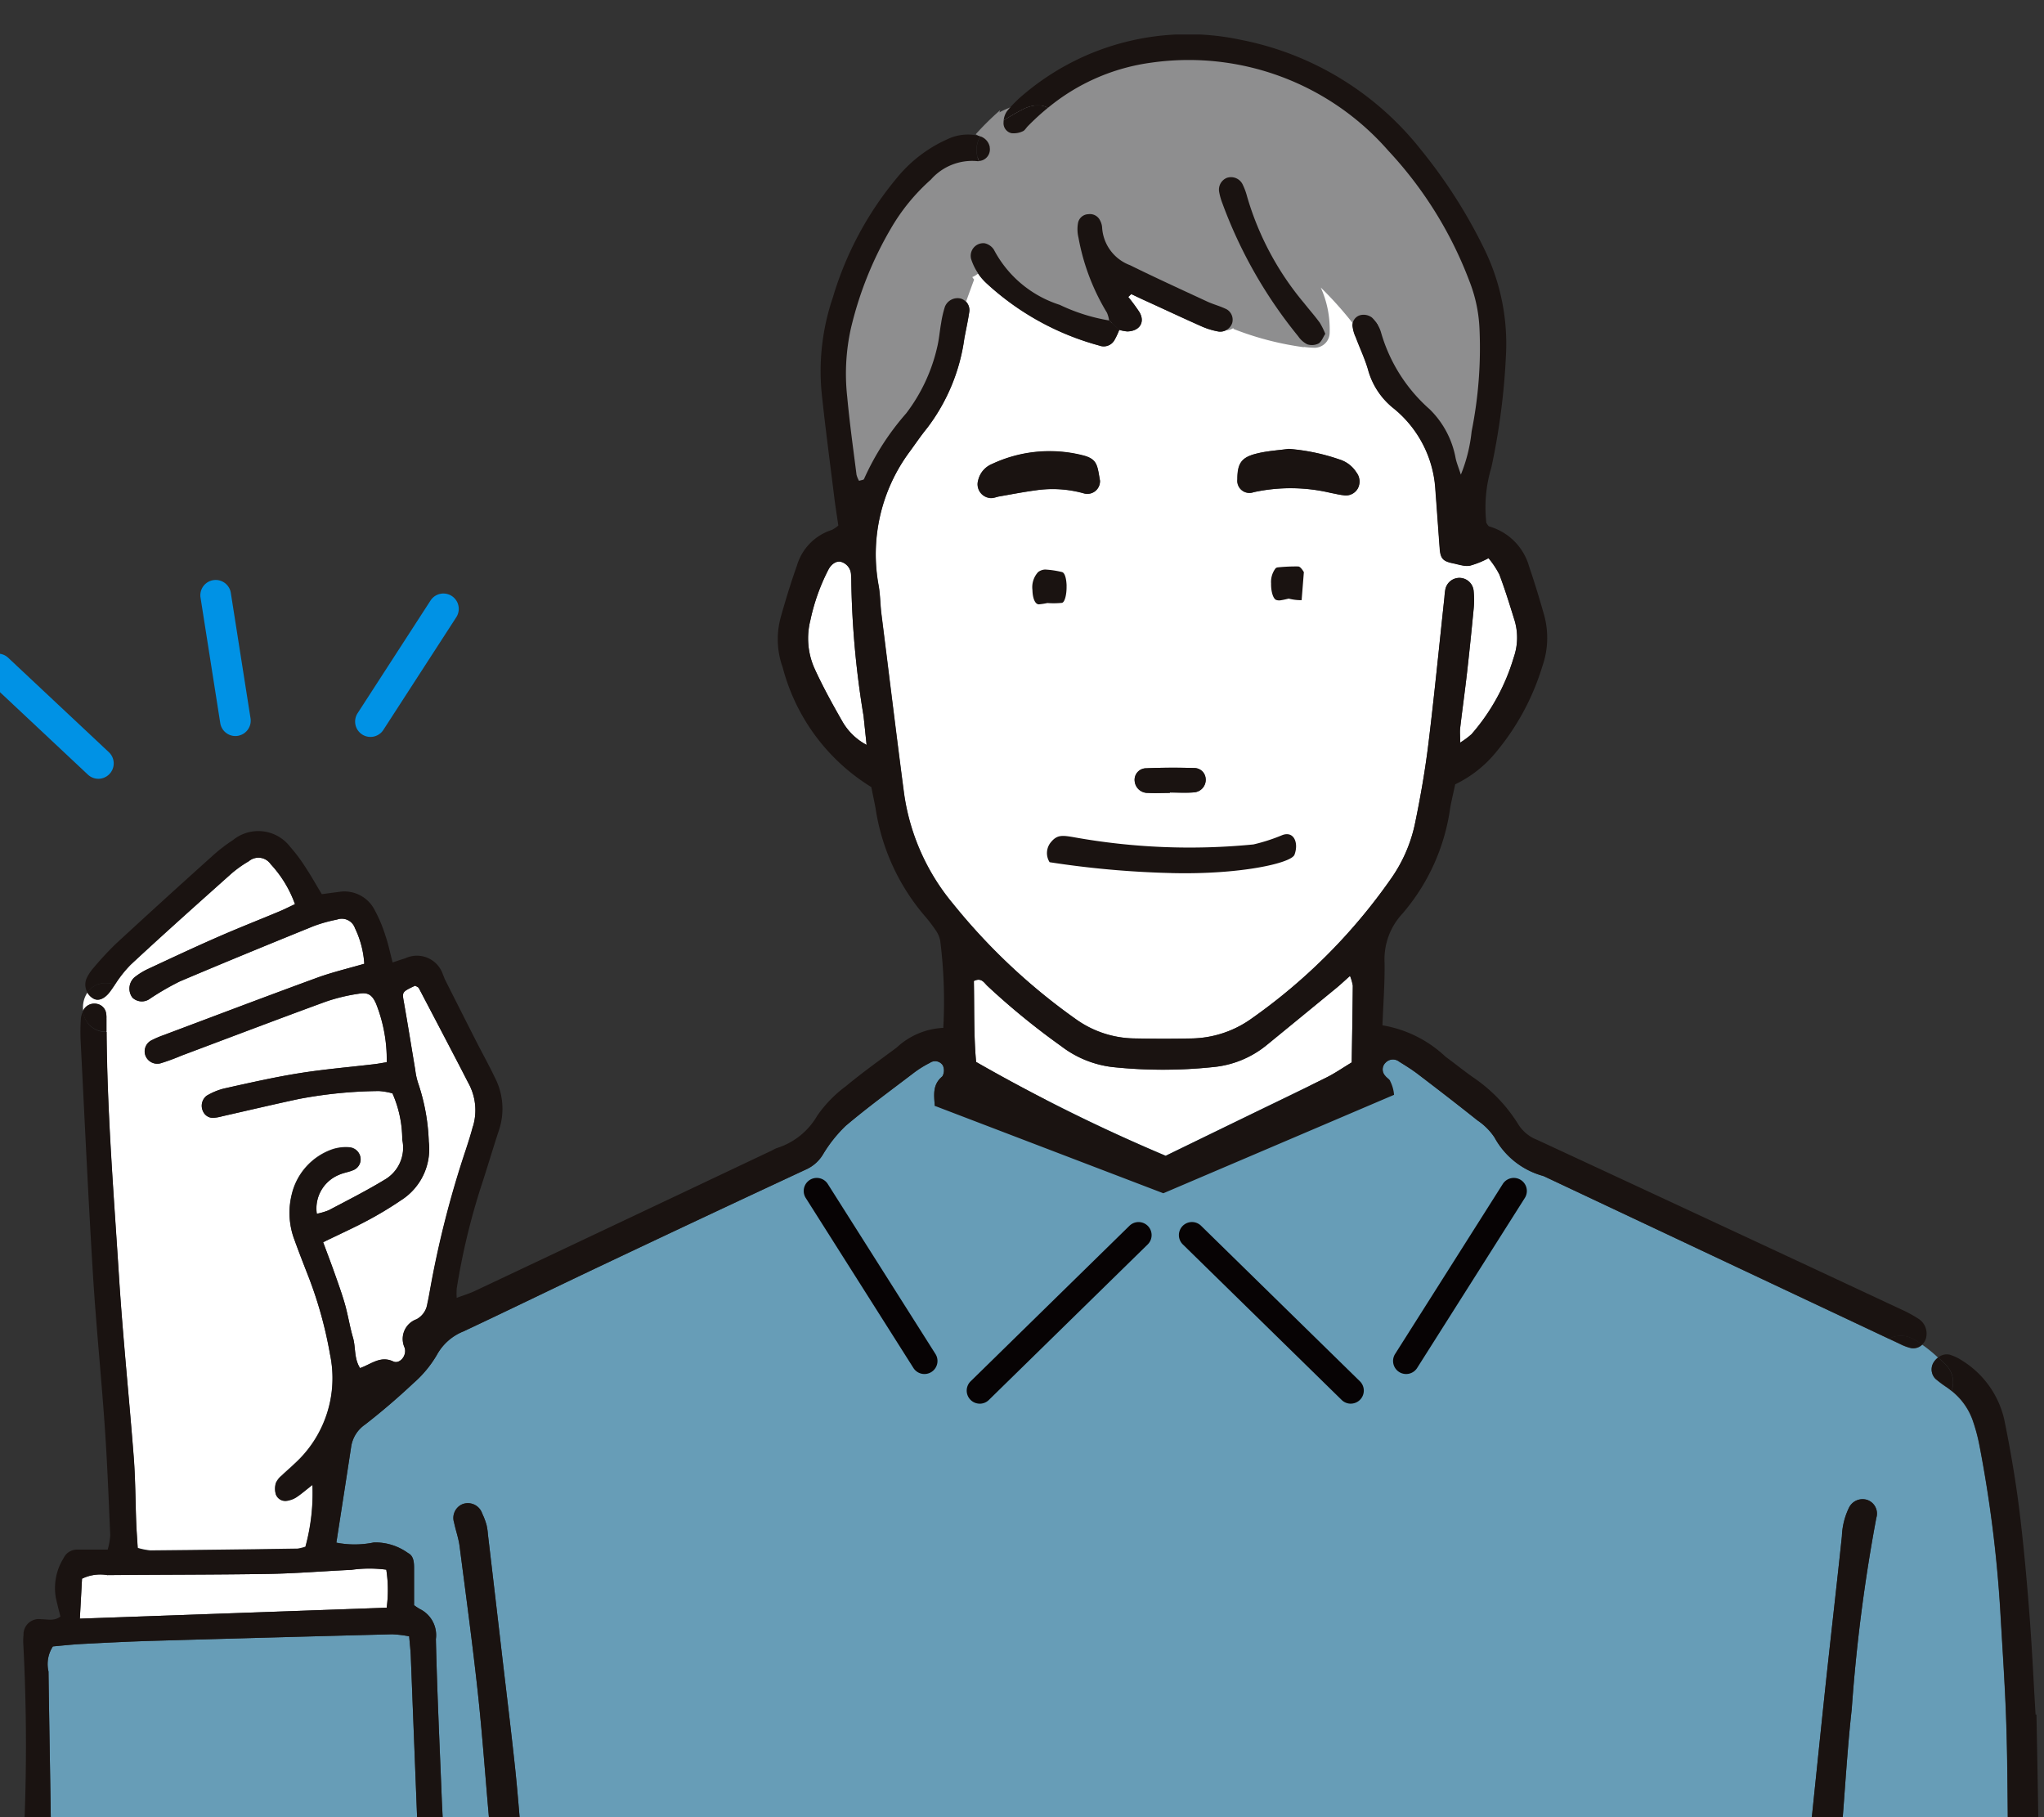
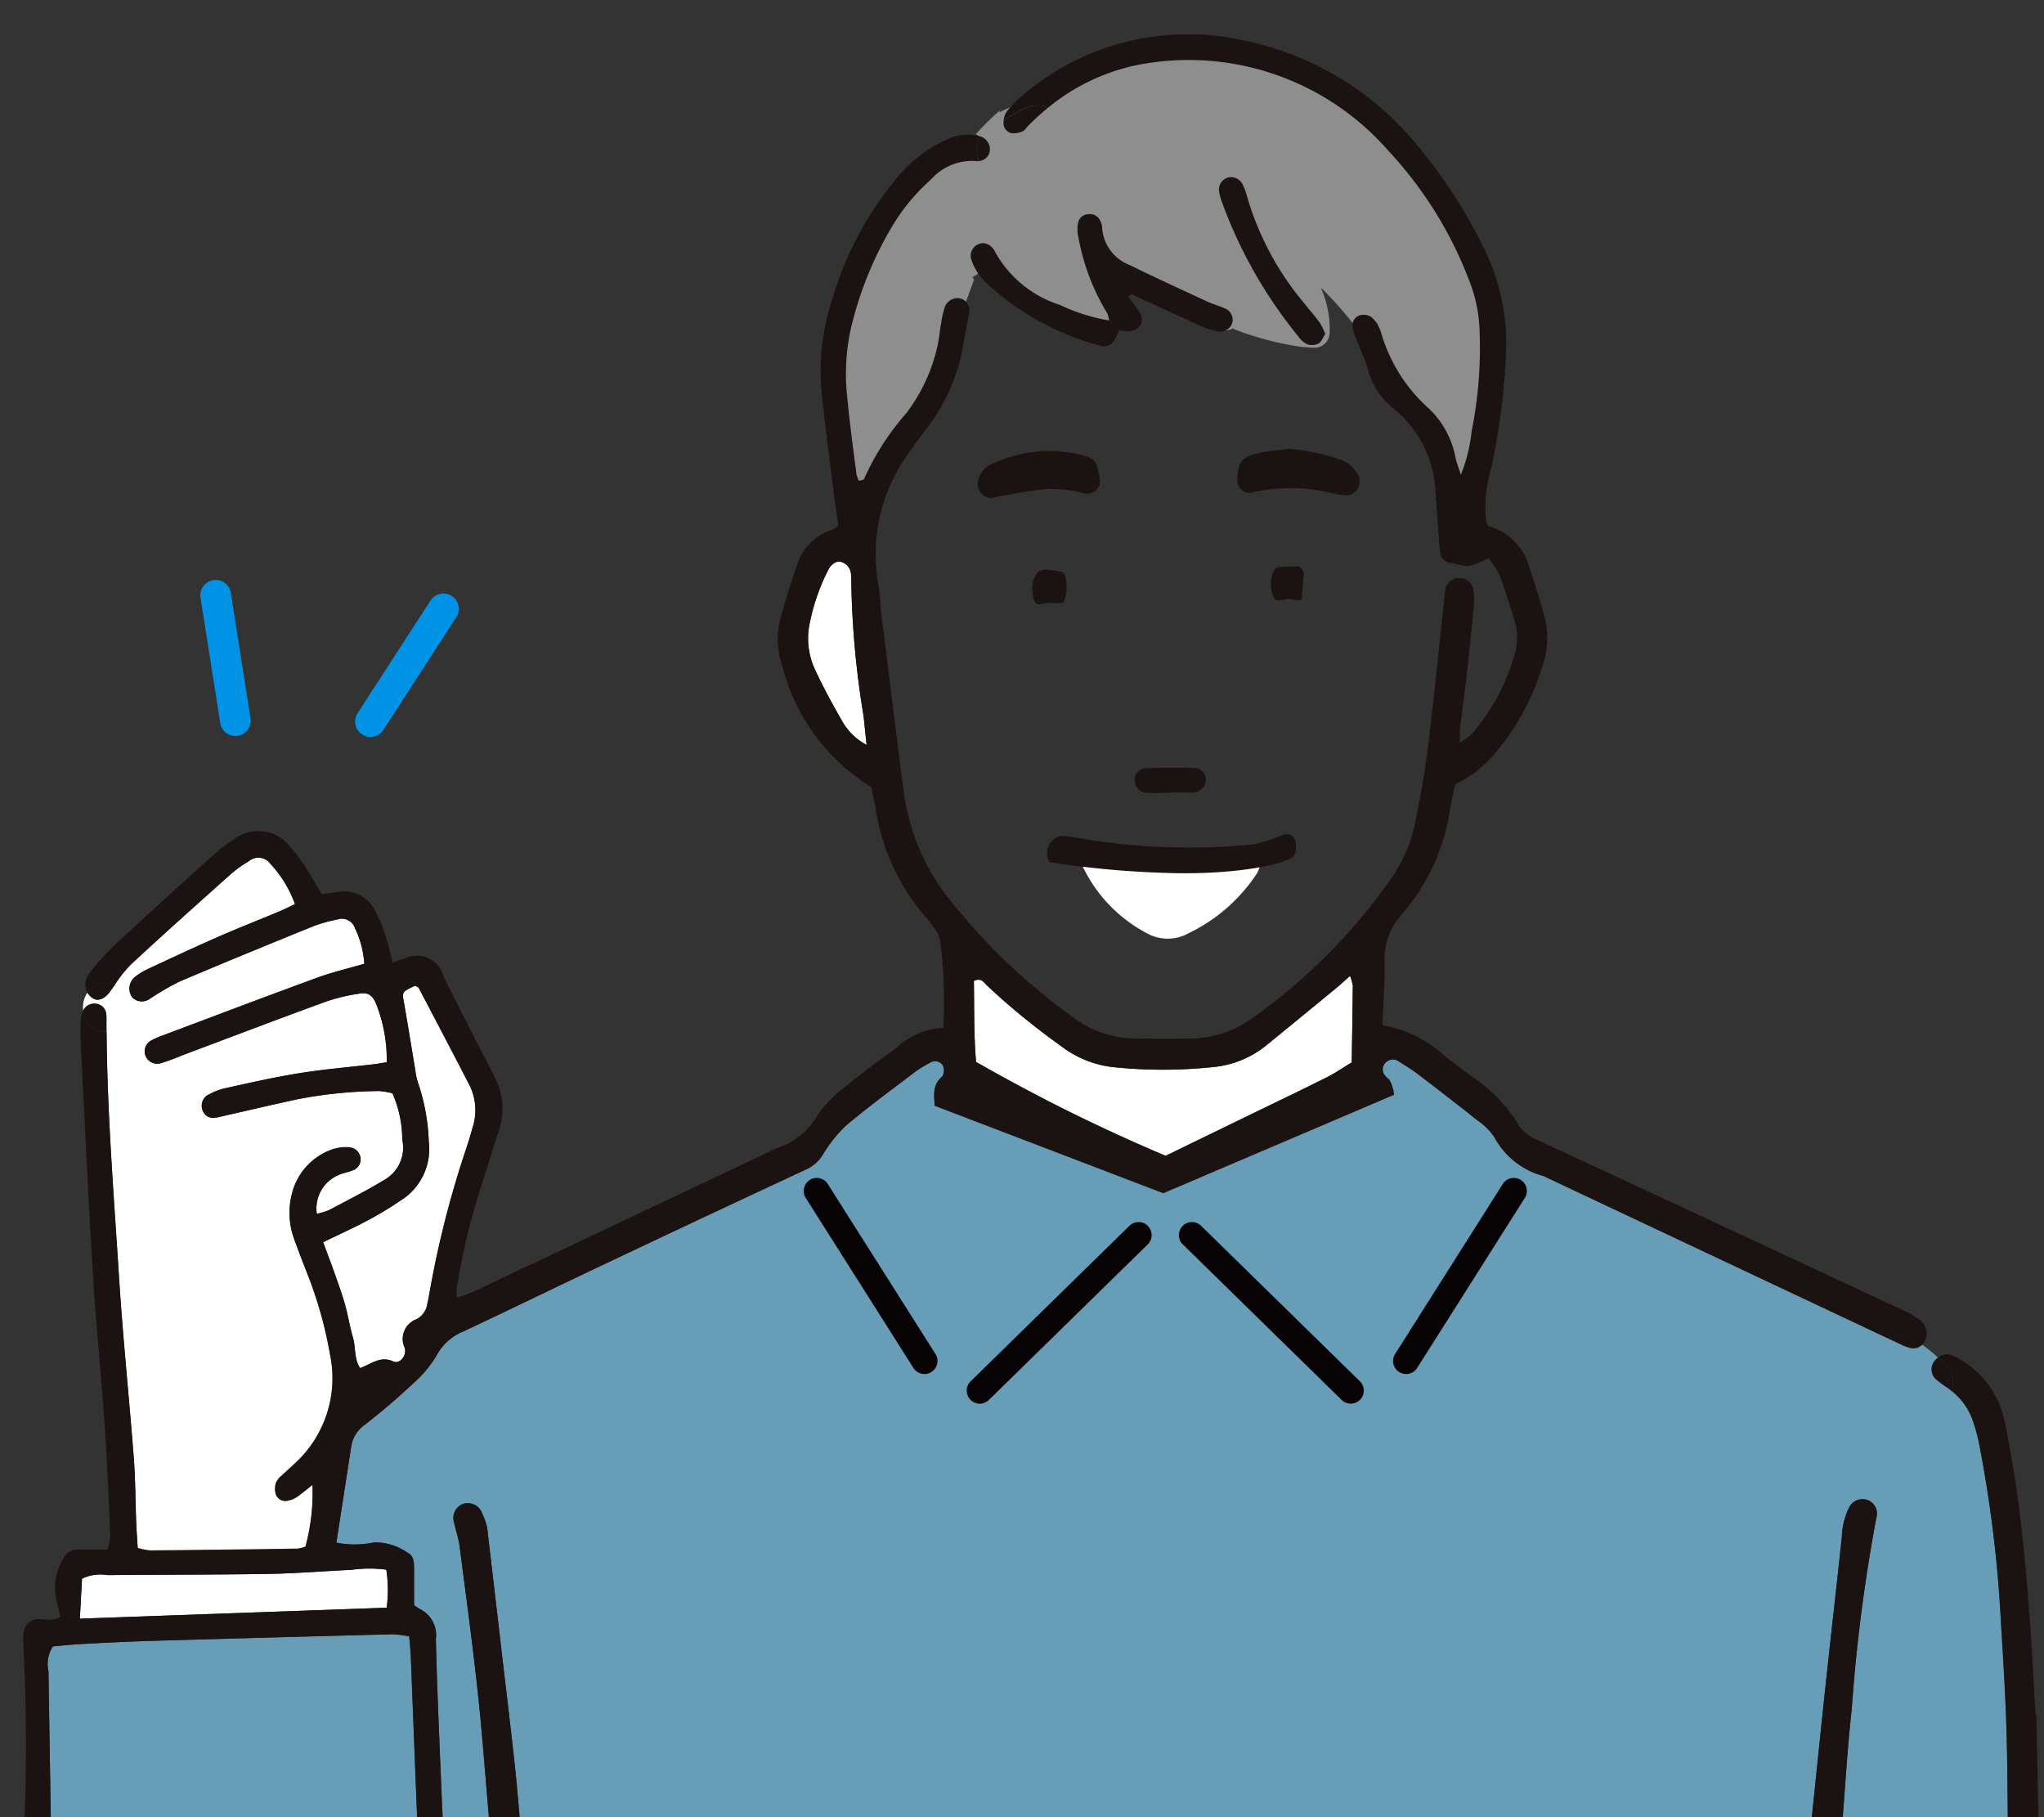
<svg xmlns="http://www.w3.org/2000/svg" width="81" height="72" viewBox="0 0 81 72">
  <rect x="0" y="0" width="81" height="72" fill="#333333" stroke="none" />
  <defs>
    <clipPath id="a">
      <rect width="81" height="72" transform="translate(265.483 3346.655)" fill="#fff" stroke="#707070" stroke-width="1" />
    </clipPath>
    <clipPath id="b">
      <rect width="81.699" height="75.874" fill="none" />
    </clipPath>
  </defs>
  <g transform="translate(-265.483 -3346.655)" clip-path="url(#a)">
    <g transform="translate(264.784 3348.023)">
      <g clip-path="url(#b)">
-         <path d="M15.6,512.672a.8.8,0,0,0,.7.027c.1-.039.206-.075.31-.11l-1.746.025a.96.96,0,0,0,.733.058" transform="translate(-12.668 -436.892)" fill="#679db7" />
        <path d="M47.319,276.844c-.027-.424-.1-.837.3-1.167a.469.469,0,0,0,.019-.436.362.362,0,0,0-.514-.1,4.144,4.144,0,0,0-.656.411c-.9.687-1.819,1.356-2.683,2.088a5.466,5.466,0,0,0-.9,1.136,1.5,1.5,0,0,1-.628.57q-4.14,1.927-8.265,3.882c-1.785.846-3.56,1.712-5.349,2.552a2.073,2.073,0,0,0-1.056.935,4.484,4.484,0,0,1-.923,1.113c-.614.576-1.254,1.127-1.918,1.642a1.3,1.3,0,0,0-.552.867c-.189,1.246-.384,2.491-.589,3.814a3.752,3.752,0,0,0,1.487-.008,2.212,2.212,0,0,1,1.354.42c.222.109.239.366.239.6,0,.482,0,.964,0,1.465a2.234,2.234,0,0,0,.233.154,1.154,1.154,0,0,1,.631,1.192c.049,2.1.149,4.207.233,6.31.022.551.059,1.1.08,1.65a2.411,2.411,0,0,1-.03.484.539.539,0,0,1-.474.421.486.486,0,0,1-.476-.4,4.434,4.434,0,0,1-.044-.579q-.142-3.593-.282-7.187c-.01-.256-.04-.511-.065-.811a4.617,4.617,0,0,0-.678-.081q-4.714.122-9.425.258c-.939.026-1.878.074-2.816.123-.416.021-.831.066-1.2.1a1.282,1.282,0,0,0-.174.994c.027,1.976.065,3.952.092,5.928q0,.162,0,.324c-.007.248-.027.5-.049.744a.929.929,0,0,1-.142.455.582.582,0,0,1-.391.223.536.536,0,0,1-.3-.114,6.47,6.47,0,0,0-.044,2.729.837.837,0,0,0,.41.585l1.746-.024a12.942,12.942,0,0,1,4.367-.435c1.491.036,2.976.176,4.461.312l68.919-.964a6.077,6.077,0,0,0-.318-2.344.569.569,0,0,1-1.1-.187c-.015-.161,0-.324,0-.485,0-.189,0-.378-.007-.567-.015-1.4-.019-2.8-.066-4.192-.05-1.489-.155-2.976-.239-4.463a50.675,50.675,0,0,0-.817-6.453,7.125,7.125,0,0,0-.276-1.031,2.583,2.583,0,0,0-.833-1.155c-.055-.044-.109-.087-.167-.128a4.685,4.685,0,0,1-.465-.346.525.525,0,0,1-.087-.628.705.705,0,0,1,.192-.214,5.53,5.53,0,0,0-.632-.517.508.508,0,0,1-.439.14,1.943,1.943,0,0,1-.449-.168l-.424-.2L71.495,279.65a.616.616,0,0,0-.089-.035,3.136,3.136,0,0,1-1.906-1.521,2.444,2.444,0,0,0-.675-.675c-.784-.626-1.58-1.239-2.379-1.847-.232-.176-.481-.328-.728-.483a.4.4,0,0,0-.533.043.368.368,0,0,0-.012.524c.055.078.161.128.195.211m-34.38,30.675a.55.55,0,0,1-.48.524.592.592,0,0,1-.619-.369,2.109,2.109,0,0,1-.108-.468q-.071-.529-.118-1.059c-.152-1.706-.272-3.413-.456-5.114-.21-1.926-.47-3.845-.719-5.767-.041-.316-.154-.623-.219-.938a.593.593,0,0,1,.332-.725.6.6,0,0,1,.784.372,2.728,2.728,0,0,1,.171.452,2.516,2.516,0,0,1,.056.383q.284,2.405.563,4.81c.173,1.475.354,2.951.512,4.427.112,1.059.191,2.122.3,3.371,0-.093.007,0,0,.1m53.645-13.373a66.466,66.466,0,0,0-.975,7.582c-.179,1.6-.266,3.219-.4,4.827a5.191,5.191,0,0,1-.134.858.585.585,0,0,1-.634.483.609.609,0,0,1-.53-.688c0-.032,0-.065.012-.189.214-2.06.434-4.213.663-6.365.207-1.927.43-3.853.634-5.78a2.811,2.811,0,0,1,.276-1.118.6.6,0,0,1,.73-.317.573.573,0,0,1,.359.707" transform="translate(-9.577 -234.396)" fill="#679db7" />
        <path d="M36.92,411.607c-1.1.05-2.19.142-3.286.161-2.131.034-4.262.028-6.393.047a1.642,1.642,0,0,0-1,.143c-.025.467-.052.969-.086,1.583l12.16-.434A5.287,5.287,0,0,0,38.3,411.6a5.065,5.065,0,0,0-1.379.006" transform="translate(-22.292 -350.775)" fill="#fff" />
        <path d="M280.041,256.6c.343-.171.662-.393,1.006-.6.016-1.038.034-2.04.043-3.042a1.826,1.826,0,0,0-.111-.385c-.258.23-.422.385-.6.527q-1.349,1.108-2.7,2.212a3.932,3.932,0,0,1-2.127.873,19.028,19.028,0,0,1-3.974,0,4.132,4.132,0,0,1-2.044-.829,28.652,28.652,0,0,1-2.931-2.394c-.126-.123-.235-.335-.53-.187.021,1.069-.007,2.16.089,3.207a69.593,69.593,0,0,0,7.512,3.717q1.566-.762,3.137-1.526c1.077-.524,2.158-1.04,3.23-1.574" transform="translate(-226.781 -215.272)" fill="#fff" />
-         <path d="M257.663,27.227a3.517,3.517,0,0,0-.436-.659,3.5,3.5,0,0,1-.747.3.9.9,0,0,1-.307-.016c-.12-.022-.239-.058-.357-.081-.391-.08-.493-.189-.523-.576-.059-.774-.112-1.549-.171-2.323a4.483,4.483,0,0,0-1.692-3.268,2.948,2.948,0,0,1-.982-1.521c-.128-.433-.325-.845-.483-1.269a1.4,1.4,0,0,1-.128-.458.42.42,0,0,1,.334-.425.551.551,0,0,1,.439.1,1.339,1.339,0,0,1,.353.566,6.408,6.408,0,0,0,1.93,3.064,3.619,3.619,0,0,1,1.031,1.951c.038.186.114.363.208.657a6.23,6.23,0,0,0,.427-1.716,16.775,16.775,0,0,0,.312-4.06,5.812,5.812,0,0,0-.4-1.89,15.681,15.681,0,0,0-3.216-5.17,10.5,10.5,0,0,0-9.364-3.49,8.123,8.123,0,0,0-4.12,1.793,9.489,9.489,0,0,0-.8.732c-.068.069-.121.171-.2.2a.838.838,0,0,1-.447.075A.405.405,0,0,1,238,9.3c0-.024,0-.049.007-.074-.2.121-.4.242-.608.347a.8.8,0,0,0-.316.287.553.553,0,0,1,.369.43.46.46,0,0,1-.317.526c-.034.007-.069.018-.1.024a.24.24,0,0,1-.086,0,2.179,2.179,0,0,0-1.824.735,7.828,7.828,0,0,0-1.592,1.951,14.272,14.272,0,0,0-1.579,3.955,8.3,8.3,0,0,0-.143,2.705c.095,1.032.239,2.059.369,3.087a.992.992,0,0,0,.1.238c.087-.03.18-.034.195-.07a10.331,10.331,0,0,1,1.673-2.606,6.825,6.825,0,0,0,1.229-2.615c.078-.313.1-.639.158-.958a4.192,4.192,0,0,1,.152-.66.54.54,0,0,1,.635-.319.483.483,0,0,1,.325.535c-.052.351-.13.7-.195,1.05a7.538,7.538,0,0,1-1.474,3.547c-.245.3-.464.625-.693.938a6.817,6.817,0,0,0-1.223,5.337c.058.35.059.709.1,1.06.3,2.377.588,4.757.9,7.133A8.712,8.712,0,0,0,236,40.262a24.2,24.2,0,0,0,4.869,4.574,4.074,4.074,0,0,0,2.36.765c.744.015,1.49.016,2.234,0a4.191,4.191,0,0,0,2.357-.778,22.581,22.581,0,0,0,5.533-5.544,5.891,5.891,0,0,0,.961-2.214c.216-1.044.4-2.1.529-3.157.236-1.929.425-3.863.634-5.795a2.726,2.726,0,0,1,.033-.289.567.567,0,0,1,1.125.065,3.481,3.481,0,0,1,0,.679c-.08.837-.165,1.676-.26,2.512-.084.74-.188,1.478-.275,2.218-.018.152,0,.307,0,.582a3.265,3.265,0,0,0,.45-.334,8.129,8.129,0,0,0,1.672-3.039,2.379,2.379,0,0,0,.044-1.438c-.191-.616-.381-1.235-.607-1.837M246.852,11.506a.513.513,0,0,1,.638.285,2.507,2.507,0,0,1,.165.455,11.6,11.6,0,0,0,2.268,4.234c.2.254.415.495.605.756a3.064,3.064,0,0,1,.224.452c-.092.137-.149.311-.269.382a.59.59,0,0,1-.446.031.938.938,0,0,1-.356-.315,18.307,18.307,0,0,1-3.007-5.272,2.534,2.534,0,0,1-.13-.462.507.507,0,0,1,.306-.546m-7.274-.969.034-.018c.061,0,.089.05.063.093l-.061.047a.418.418,0,0,1-.244,0l.207-.12M237.244,14.1a.581.581,0,0,1,.375.255,4.482,4.482,0,0,0,2.611,2.186,7.286,7.286,0,0,0,1.96.619,1.212,1.212,0,0,0-.086-.306,8.7,8.7,0,0,1-1.128-2.976,1.414,1.414,0,0,1-.019-.573.429.429,0,0,1,.409-.355.446.446,0,0,1,.473.263.677.677,0,0,1,.075.278,1.7,1.7,0,0,0,1.1,1.477c1.015.5,2.044.97,3.07,1.446.235.108.489.173.722.284a.479.479,0,0,1,.254.569.5.5,0,0,1-.536.329,2.921,2.921,0,0,1-.647-.193c-.768-.34-1.53-.7-2.293-1.046-.174-.08-.349-.164-.521-.245l-.12.115a7.248,7.248,0,0,1,.443.6c.236.4.007.756-.483.765a1.684,1.684,0,0,1-.319-.062,3.028,3.028,0,0,1-.192.409.488.488,0,0,1-.6.211,10.714,10.714,0,0,1-4.458-2.459,2.233,2.233,0,0,1-.622-.969.494.494,0,0,1,.527-.625m8.772,21.23a.5.5,0,0,1-.458.526c-.319.027-.642.006-.963.006v.016c-.289,0-.579.016-.867,0a.514.514,0,0,1-.526-.465.457.457,0,0,1,.459-.511c.639-.028,1.282-.028,1.923-.009a.453.453,0,0,1,.431.442m-8.457-11.136a.548.548,0,0,1-.558-.707.92.92,0,0,1,.543-.638,5.369,5.369,0,0,1,3.668-.328c.517.151.512.409.614.982a.5.5,0,0,1-.653.5,4.59,4.59,0,0,0-1.909-.114c-.477.063-.951.157-1.425.239-.095.016-.186.056-.281.063m14.483-.379a.541.541,0,0,1-.576.266c-.159-.015-.317-.059-.477-.086a6.889,6.889,0,0,0-3.076-.032.481.481,0,0,1-.642-.505c0-.644.16-.883.789-1.031.406-.1.827-.123,1.242-.18a8.036,8.036,0,0,1,2,.415,1.222,1.222,0,0,1,.682.514.588.588,0,0,1,.059.639" transform="translate(-197.535 -5.826)" fill="#fff" />
        <path d="M294.932,221.421c-.025.086-.052.124-.041.146a5.807,5.807,0,0,0,2.593,2.762,1.7,1.7,0,0,0,1.664,0,6.726,6.726,0,0,0,2.723-2.4,2.494,2.494,0,0,0,.161-.486,48.86,48.86,0,0,1-7.1-.019" transform="translate(-251.341 -188.723)" fill="#fff" />
        <path d="M223.318,142.14c0-.065-.006-.13-.009-.193a.547.547,0,0,0-.362-.521c-.174-.072-.4.038-.538.3a7.977,7.977,0,0,0-.712,2,2.928,2.928,0,0,0,.154,1.892c.332.731.722,1.437,1.121,2.134a2.4,2.4,0,0,0,.953.916c-.053-.508-.087-.826-.12-1.143a35.707,35.707,0,0,1-.487-5.381" transform="translate(-188.884 -120.521)" fill="#fff" />
        <path d="M96.9,258.424q-.828-1.59-1.663-3.178c-.025-.049-.1-.071-.151-.1-.529.25-.515.248-.442.662.157.89.3,1.784.449,2.676a2.649,2.649,0,0,0,.127.561,8.037,8.037,0,0,1,.409,2.283,2.4,2.4,0,0,1-1.106,2.332,14.37,14.37,0,0,1-1.328.8c-.539.288-1.1.539-1.75.857.176.473.325.864.464,1.258s.284.793.4,1.2c.123.436.191.886.318,1.32.114.386.035.824.281,1.21.455-.162.809-.5,1.316-.263.254.118.555-.235.449-.549a.826.826,0,0,1,.476-1.115.819.819,0,0,0,.427-.607c.043-.189.077-.381.111-.572a39.287,39.287,0,0,1,1.416-5.538c.1-.307.2-.617.281-.929a2.227,2.227,0,0,0-.168-1.694c-.106-.2-.205-.4-.31-.6" transform="translate(-77.94 -217.463)" fill="#fff" />
        <path d="M27,226.864a.493.493,0,0,1,.508-.214.449.449,0,0,1,.374.391.935.935,0,0,1,.01.194c0,.171,0,.341,0,.512.024,3.233.286,6.454.49,9.677.152,2.391.4,4.776.585,7.165.068.871.066,1.748.1,2.623.013.318.038.637.059.991a2.671,2.671,0,0,0,.5.1q2.917-.027,5.832-.071a1.613,1.613,0,0,0,.315-.078,8.092,8.092,0,0,0,.278-2.457c-.275.214-.439.357-.617.477a.927.927,0,0,1-.351.145.4.4,0,0,1-.481-.238.785.785,0,0,1,0-.452.812.812,0,0,1,.238-.3c.161-.159.335-.3.5-.462a4.576,4.576,0,0,0,1.409-4.33,16.34,16.34,0,0,0-.854-3.083c-.189-.483-.378-.966-.554-1.453a3.013,3.013,0,0,1-.108-1.815,2.5,2.5,0,0,1,1.635-1.787,1.727,1.727,0,0,1,.666-.069.477.477,0,0,1,.425.455.461.461,0,0,1-.3.461c-.177.075-.38.1-.551.18a1.437,1.437,0,0,0-.879,1.543,2.706,2.706,0,0,0,.474-.14c.743-.393,1.494-.772,2.212-1.208a1.465,1.465,0,0,0,.7-1.589,4.551,4.551,0,0,0-.388-1.833,2.58,2.58,0,0,0-.53-.093,17.771,17.771,0,0,0-3.188.316c-1.012.217-2.02.455-3.03.684a1.943,1.943,0,0,1-.284.056.431.431,0,0,1-.476-.254.506.506,0,0,1,.14-.613,2.541,2.541,0,0,1,.709-.292c.979-.217,1.96-.441,2.949-.6s1.992-.242,2.989-.36c.154-.018.307-.049.495-.078a6.02,6.02,0,0,0-.419-2.308c-.152-.353-.315-.47-.676-.409a7.281,7.281,0,0,0-1.319.316c-1.915.7-3.82,1.426-5.73,2.143a8.4,8.4,0,0,1-.818.3.5.5,0,0,1-.614-.344.49.49,0,0,1,.263-.57,3.6,3.6,0,0,1,.445-.192c2.031-.762,4.058-1.533,6.095-2.279.6-.22,1.232-.368,1.883-.558a3.8,3.8,0,0,0-.372-1.416.552.552,0,0,0-.713-.335,5.758,5.758,0,0,0-.935.263c-1.769.719-3.537,1.443-5.294,2.188a10.75,10.75,0,0,0-1.174.679.538.538,0,0,1-.7-.037.547.547,0,0,1-.071-.121.6.6,0,0,1,.142-.675,2.679,2.679,0,0,1,.576-.354c.91-.425,1.819-.851,2.738-1.252.8-.351,1.616-.67,2.422-1.007.207-.085.406-.188.634-.294a4.611,4.611,0,0,0-.964-1.586.589.589,0,0,0-.867-.115,4.53,4.53,0,0,0-.71.508c-1.328,1.187-2.66,2.372-3.964,3.585a4.672,4.672,0,0,0-.628.793c-.064.095-.127.188-.193.278-.2.27-.447.389-.647.284a.619.619,0,0,1-.253-.248,1.044,1.044,0,0,0-.168.725l.035-.059" transform="translate(-22.973 -188.244)" fill="#fff" />
-         <path d="M4.728,171.053a.608.608,0,0,1-.546-.151L.192,167.16a.608.608,0,0,1,.832-.888l3.99,3.742a.609.609,0,0,1-.287,1.038" transform="translate(0 -141.578)" fill="#0092e5" />
        <path d="M60.024,152.358l-.035.007a.608.608,0,0,1-.7-.507l-.785-4.993a.608.608,0,0,1,1.2-.189l.785,4.993a.608.608,0,0,1-.471.689" transform="translate(-49.862 -124.578)" fill="#0092e5" />
        <path d="M100.772,155.652a.608.608,0,0,1-.64-.925l2.89-4.465a.608.608,0,1,1,1.021.661l-2.89,4.465a.606.606,0,0,1-.382.264" transform="translate(-85.262 -127.836)" fill="#0092e5" />
        <path d="M255.137,20.98a4.762,4.762,0,0,0-.254-1.093,18.553,18.553,0,0,0,.224-3.619,6.516,6.516,0,0,0-.458-2.184,16.645,16.645,0,0,0-3.2-5.261,10.663,10.663,0,0,0-9.683-3.737,8.223,8.223,0,0,0-4.291,1.937c-.039.033-.077.07-.116.1a.99.99,0,0,0-.764-.118,3.954,3.954,0,0,0-.771.294c-.019.009-.036.02-.053.031a.746.746,0,0,1,.031-.092,11.612,11.612,0,0,0-.972.958,1.325,1.325,0,0,1,.19.126.422.422,0,0,1,.112.551.759.759,0,0,1-.273.272.169.169,0,0,1-.087.019,2.905,2.905,0,0,0-2.6,1.437,11.807,11.807,0,0,0-2.736,9.093c.069.522.131,1.044.192,1.567a1.092,1.092,0,0,0,.057.477c.016.13.03.259.046.389s.055.247.082.369c.1-.022.2-.017.214-.05.028-.071.06-.14.091-.21a.963.963,0,0,0,.433.1.976.976,0,0,0,.549-1.754c.2-.27.4-.535.6-.8a.991.991,0,0,0,1.252-.613,12.178,12.178,0,0,0,1.078-4.242.49.49,0,0,1,.283.28c.149-.419.3-.835.454-1.252-.025-.032-.048-.066-.072-.1a.96.96,0,0,0,.557-1.09.378.378,0,0,1,.09.115,4.62,4.62,0,0,0,2.682,2.3c.224.093.448.19.677.281.01.017.018.035.028.051a.923.923,0,0,0,1.3.314h0v0a.894.894,0,0,0,.351-1.281,4.016,4.016,0,0,1-.45-1.869,2.267,2.267,0,0,0,.946.856,23.84,23.84,0,0,0,3.248,1.552l.08.031a.587.587,0,0,0,.517.851.567.567,0,0,0,.323-.094c0,.012,0,.023-.007.034a12.006,12.006,0,0,0,2.8.728l-.009-.011a4.365,4.365,0,0,0,.438.032.6.6,0,0,0,.591-.591,4.032,4.032,0,0,0-.352-1.795,14.538,14.538,0,0,1,1.444,1.644.548.548,0,0,1,.264-.3.4.4,0,0,1,.54.1l.016.022a.965.965,0,0,0-.081.638,5.678,5.678,0,0,0,1.2,2.329,5.112,5.112,0,0,1,1.327,2.289,1.03,1.03,0,0,0,1.006.915c.035.105.077.223.122.367a3.537,3.537,0,0,0,.147-.385.766.766,0,0,0,.646-.9" transform="translate(-195.466 -4.244)" fill="#8e8e8f" />
        <path d="M528.794,373.131a3.865,3.865,0,0,1-.081.867.6.6,0,0,1-.022.074,6.691,6.691,0,0,0-.3-.749.783.783,0,0,0-.8-.49c-.015-1.4-.019-2.8-.067-4.192-.05-1.489-.155-2.976-.239-4.463a50.714,50.714,0,0,0-.817-6.453,7.14,7.14,0,0,0-.276-1.031,2.582,2.582,0,0,0-.833-1.155.968.968,0,0,0-.217-1.016c-.1-.1-.2-.2-.31-.3a.517.517,0,0,1,.458-.107,2,2,0,0,1,.518.253,3.721,3.721,0,0,1,1.639,2.328c.232,1.14.431,2.29.579,3.445.174,1.381.3,2.769.408,4.156.108,1.357.168,2.716.251,4.074h.035c.03,1.587.062,3.174.081,4.76" transform="translate(-447.32 -301.807)" fill="#1a1311" />
        <path d="M523.643,355.241a.969.969,0,0,1,.217,1.016c-.055-.044-.109-.087-.167-.128a4.684,4.684,0,0,1-.465-.346.525.525,0,0,1-.087-.628.7.7,0,0,1,.192-.214c.106.1.208.2.31.3" transform="translate(-445.83 -302.525)" fill="#1a1311" />
        <path d="M47.06,42.448c-.027-.424-.1-.837.3-1.167a.469.469,0,0,0,.019-.436.362.362,0,0,0-.514-.1,4.155,4.155,0,0,0-.656.411c-.9.687-1.819,1.356-2.683,2.088a5.458,5.458,0,0,0-.9,1.136,1.5,1.5,0,0,1-.628.57q-4.14,1.927-8.265,3.882c-1.785.846-3.56,1.712-5.349,2.552a2.073,2.073,0,0,0-1.056.935,4.487,4.487,0,0,1-.923,1.113c-.614.576-1.254,1.127-1.918,1.642a1.3,1.3,0,0,0-.552.867c-.189,1.246-.384,2.491-.589,3.814a3.753,3.753,0,0,0,1.487-.008,2.21,2.21,0,0,1,1.354.42c.222.109.239.366.239.6,0,.482,0,.964,0,1.465a2.225,2.225,0,0,0,.233.154,1.154,1.154,0,0,1,.631,1.192c.049,2.1.149,4.207.233,6.31.022.551.059,1.1.08,1.65a2.41,2.41,0,0,1-.03.484.539.539,0,0,1-.474.421.485.485,0,0,1-.476-.4,4.432,4.432,0,0,1-.044-.579q-.142-3.593-.282-7.187c-.01-.255-.04-.511-.065-.811a4.617,4.617,0,0,0-.678-.081q-4.714.122-9.425.258c-.939.027-1.878.074-2.816.123-.416.021-.831.067-1.2.1a1.282,1.282,0,0,0-.174.994c.027,1.976.065,3.952.092,5.928q0,.162,0,.324a.908.908,0,0,0-.7.648q-.1.323-.177.66a.348.348,0,0,1-.1-.1,1.022,1.022,0,0,1-.112-.553,76.667,76.667,0,0,0,0-7.967,2.275,2.275,0,0,1,.007-.388.607.607,0,0,1,.7-.623c.255,0,.514.084.762-.108-.059-.236-.123-.478-.177-.722a2.232,2.232,0,0,1,.3-1.586.589.589,0,0,1,.543-.343c.387,0,.775,0,1.208,0a2.676,2.676,0,0,0,.1-.569c-.062-1.424-.115-2.849-.214-4.269-.14-2.036-.349-4.067-.473-6.1-.188-3.073-.329-6.148-.486-9.221a7.509,7.509,0,0,1,.009-.874.755.755,0,0,1,.093-.3.892.892,0,0,0,.919.824h.01c.024,3.233.286,6.453.49,9.677.152,2.391.4,4.776.585,7.165.068.871.066,1.748.1,2.623.013.318.038.636.059.991a2.658,2.658,0,0,0,.5.1q2.917-.027,5.832-.071a1.635,1.635,0,0,0,.315-.078,8.093,8.093,0,0,0,.278-2.458c-.275.214-.439.358-.617.477a.925.925,0,0,1-.351.145.4.4,0,0,1-.481-.238.786.786,0,0,1,0-.452.812.812,0,0,1,.238-.3c.161-.159.335-.3.5-.462a4.577,4.577,0,0,0,1.409-4.33,16.335,16.335,0,0,0-.854-3.083c-.189-.483-.378-.966-.554-1.453a3.013,3.013,0,0,1-.108-1.815,2.5,2.5,0,0,1,1.635-1.787,1.727,1.727,0,0,1,.666-.069.477.477,0,0,1,.425.455A.461.461,0,0,1,24,45c-.177.075-.38.1-.551.18a1.437,1.437,0,0,0-.879,1.543,2.691,2.691,0,0,0,.474-.14c.743-.393,1.494-.772,2.212-1.208a1.465,1.465,0,0,0,.7-1.589,4.55,4.55,0,0,0-.388-1.833,2.581,2.581,0,0,0-.53-.093,17.758,17.758,0,0,0-3.188.316c-1.012.217-2.02.455-3.03.684a1.905,1.905,0,0,1-.284.056.43.43,0,0,1-.476-.254.505.505,0,0,1,.14-.613,2.545,2.545,0,0,1,.709-.293c.979-.217,1.96-.441,2.949-.6s1.992-.242,2.989-.36c.154-.017.307-.049.495-.078a6.02,6.02,0,0,0-.419-2.308c-.152-.353-.315-.47-.676-.409a7.259,7.259,0,0,0-1.319.316c-1.915.7-3.82,1.426-5.73,2.142a8.355,8.355,0,0,1-.818.3.5.5,0,0,1-.614-.344.49.49,0,0,1,.263-.57,3.669,3.669,0,0,1,.445-.192c2.031-.762,4.058-1.533,6.095-2.278.6-.22,1.232-.368,1.883-.558a3.8,3.8,0,0,0-.372-1.416.552.552,0,0,0-.713-.335,5.757,5.757,0,0,0-.935.263c-1.769.719-3.537,1.443-5.294,2.188a10.7,10.7,0,0,0-1.174.679.538.538,0,0,1-.7-.037.551.551,0,0,1-.071-.121.6.6,0,0,1,.142-.675,2.679,2.679,0,0,1,.576-.354c.91-.425,1.819-.851,2.738-1.253.8-.351,1.616-.67,2.422-1.007.207-.086.406-.188.634-.294a4.614,4.614,0,0,0-.964-1.586.589.589,0,0,0-.867-.115,4.539,4.539,0,0,0-.71.508c-1.328,1.187-2.66,2.372-3.964,3.586a4.671,4.671,0,0,0-.628.793.992.992,0,0,0-.343-.058.874.874,0,0,0-.75.371.632.632,0,0,1-.015-.591,1.864,1.864,0,0,1,.275-.4,12.453,12.453,0,0,1,.859-.926q1.892-1.746,3.81-3.467a6.555,6.555,0,0,1,.843-.654,1.59,1.59,0,0,1,2.264.267,6.478,6.478,0,0,1,.635.855c.214.322.4.662.619,1.022.241-.031.458-.062.676-.089a1.343,1.343,0,0,1,1.4.682,5.6,5.6,0,0,1,.45,1.065c.114.329.182.675.281,1.048.2-.066.349-.12.5-.164a1.085,1.085,0,0,1,1.5.662c.03.057.046.121.075.179q.611,1.214,1.227,2.426c.25.49.518.972.755,1.468a2.684,2.684,0,0,1,.157,2.076c-.235.708-.443,1.422-.675,2.129a26.884,26.884,0,0,0-1,4.15,2.831,2.831,0,0,0,0,.365c.278-.106.512-.176.73-.279q5.888-2.78,11.77-5.566a1.6,1.6,0,0,1,.173-.087A2.823,2.823,0,0,0,42.4,42.842a4.959,4.959,0,0,1,1.14-1.174c.648-.538,1.335-1.028,2.011-1.53a2.9,2.9,0,0,1,1.847-.78,19.217,19.217,0,0,0-.12-3.441,1.067,1.067,0,0,0-.186-.434,6.144,6.144,0,0,0-.476-.614,8.505,8.505,0,0,1-1.9-4.2c-.053-.286-.114-.57-.171-.852a7.912,7.912,0,0,1-3.509-4.733,3.3,3.3,0,0,1-.075-2.013c.192-.684.4-1.363.638-2.032a2.1,2.1,0,0,1,1.373-1.407,1.25,1.25,0,0,0,.267-.177c-.055-.378-.117-.758-.164-1.14-.17-1.382-.356-2.762-.5-4.147a9.048,9.048,0,0,1,.442-3.736A13.312,13.312,0,0,1,45.568,5.67a5.43,5.43,0,0,1,1.989-1.52,1.871,1.871,0,0,1,1.229-.14.714.714,0,0,1,.081.026,1.01,1.01,0,0,0-.053.979.244.244,0,0,1-.086,0,2.178,2.178,0,0,0-1.824.735A7.834,7.834,0,0,0,45.313,7.7a14.272,14.272,0,0,0-1.579,3.955,8.3,8.3,0,0,0-.143,2.705c.095,1.032.239,2.059.369,3.086a.989.989,0,0,0,.1.238c.087-.03.18-.034.195-.069a10.332,10.332,0,0,1,1.673-2.606A6.825,6.825,0,0,0,47.153,12.4c.078-.313.1-.639.158-.958a4.2,4.2,0,0,1,.152-.66.54.54,0,0,1,.635-.319.484.484,0,0,1,.325.535c-.052.351-.13.7-.195,1.05a7.538,7.538,0,0,1-1.474,3.547c-.245.3-.464.625-.693.938a6.817,6.817,0,0,0-1.223,5.337c.058.35.059.709.1,1.06.3,2.377.588,4.757.9,7.133a8.712,8.712,0,0,0,1.942,4.377,24.2,24.2,0,0,0,4.869,4.574,4.073,4.073,0,0,0,2.36.765c.744.015,1.49.016,2.234,0a4.189,4.189,0,0,0,2.357-.778,22.576,22.576,0,0,0,5.533-5.544,5.89,5.89,0,0,0,.961-2.214c.216-1.044.4-2.1.529-3.157.236-1.929.425-3.863.634-5.795a2.707,2.707,0,0,1,.032-.289.567.567,0,0,1,1.125.065,3.48,3.48,0,0,1,0,.679q-.12,1.256-.26,2.512c-.084.74-.188,1.478-.275,2.218-.018.152,0,.307,0,.582a3.267,3.267,0,0,0,.45-.334,8.128,8.128,0,0,0,1.672-3.039,2.379,2.379,0,0,0,.044-1.438c-.19-.616-.381-1.235-.607-1.837a3.517,3.517,0,0,0-.436-.659,3.509,3.509,0,0,1-.747.3.907.907,0,0,1-.307-.016c-.12-.022-.239-.058-.357-.081-.391-.08-.493-.189-.523-.576-.059-.774-.112-1.549-.171-2.323a4.483,4.483,0,0,0-1.692-3.268,2.949,2.949,0,0,1-.982-1.521c-.128-.433-.325-.845-.483-1.269a1.4,1.4,0,0,1-.128-.458.42.42,0,0,1,.334-.425.552.552,0,0,1,.439.1,1.339,1.339,0,0,1,.353.566,6.408,6.408,0,0,0,1.93,3.064A3.62,3.62,0,0,1,67.7,16.781c.038.186.114.363.208.657a6.228,6.228,0,0,0,.427-1.716,16.775,16.775,0,0,0,.312-4.06,5.813,5.813,0,0,0-.4-1.89A15.685,15.685,0,0,0,65.03,4.6a10.5,10.5,0,0,0-9.364-3.489,8.124,8.124,0,0,0-4.12,1.793.876.876,0,0,0-.427-.1,1.419,1.419,0,0,0-.61.182c-.247.124-.481.27-.718.413a.762.762,0,0,1,.139-.372,4.906,4.906,0,0,1,.687-.682A10.061,10.061,0,0,1,59.184.209,12.02,12.02,0,0,1,66.33,4.57a20.243,20.243,0,0,1,2.546,4.009,8.523,8.523,0,0,1,.818,4.145,26.915,26.915,0,0,1-.576,4.426,5.483,5.483,0,0,0-.2,2.2c.04.05.069.128.12.142a2.3,2.3,0,0,1,1.576,1.588c.219.642.416,1.291.6,1.943a3.407,3.407,0,0,1-.078,2.014,9.712,9.712,0,0,1-1.837,3.4,4.718,4.718,0,0,1-1.614,1.271c-.066.31-.143.623-.2.939a8.126,8.126,0,0,1-1.9,4.194,2.65,2.65,0,0,0-.7,1.935c.012.806-.052,1.613-.084,2.481A4.782,4.782,0,0,1,67.3,40.5c.366.267.718.555,1.09.815a6.168,6.168,0,0,1,1.8,1.875,1.52,1.52,0,0,0,.73.6q7.226,3.351,14.443,6.725a5.217,5.217,0,0,1,.681.37.693.693,0,0,1,.315.671.541.541,0,0,1-.17.349,3.471,3.471,0,0,0-.359-.219,1,1,0,0,0-.953-.009L71.236,45.254a.635.635,0,0,0-.089-.035A3.135,3.135,0,0,1,69.241,43.7a2.444,2.444,0,0,0-.675-.675c-.784-.626-1.58-1.239-2.379-1.848-.232-.176-.481-.328-.728-.483a.4.4,0,0,0-.533.043.368.368,0,0,0-.012.524c.055.078.161.128.195.211a1.445,1.445,0,0,1,.152.539l-9.143,3.9Zm16.566-4.764a1.828,1.828,0,0,0-.111-.386c-.258.23-.422.386-.6.527q-1.349,1.108-2.7,2.212a3.93,3.93,0,0,1-2.127.873,19.013,19.013,0,0,1-3.974,0,4.132,4.132,0,0,1-2.044-.828,28.659,28.659,0,0,1-2.931-2.394c-.126-.123-.235-.335-.53-.188.021,1.069-.007,2.16.089,3.208a69.617,69.617,0,0,0,7.512,3.717q1.566-.762,3.137-1.525c1.077-.524,2.158-1.04,3.23-1.574.343-.171.662-.393,1.006-.6.016-1.038.034-2.039.043-3.042M44.359,28.143c-.053-.508-.087-.825-.12-1.143a35.713,35.713,0,0,1-.487-5.381c0-.065-.006-.13-.009-.193a.547.547,0,0,0-.362-.521c-.174-.072-.4.038-.538.3a7.978,7.978,0,0,0-.712,2,2.928,2.928,0,0,0,.154,1.892c.332.731.722,1.437,1.121,2.134a2.4,2.4,0,0,0,.953.915m-15.6,15.116a2.227,2.227,0,0,0-.168-1.694c-.106-.2-.205-.4-.31-.6q-.828-1.59-1.663-3.178c-.025-.049-.1-.071-.151-.1-.529.25-.515.248-.442.661.157.891.3,1.784.449,2.676a2.646,2.646,0,0,0,.127.561,8.037,8.037,0,0,1,.409,2.283A2.4,2.4,0,0,1,25.9,46.192a14.374,14.374,0,0,1-1.328.8c-.539.288-1.1.539-1.75.857.176.473.325.864.464,1.258s.284.793.4,1.2c.123.436.191.886.318,1.32.114.385.035.824.281,1.209.455-.162.809-.5,1.316-.263.254.118.555-.235.449-.549A.826.826,0,0,1,26.52,50.9a.82.82,0,0,0,.427-.607c.043-.189.077-.381.111-.571a39.292,39.292,0,0,1,1.416-5.538c.1-.307.2-.617.281-.929M25.34,62.332a5.287,5.287,0,0,0-.015-1.506,5.066,5.066,0,0,0-1.379.006c-1.1.05-2.19.142-3.286.161-2.131.034-4.262.028-6.393.047a1.644,1.644,0,0,0-1,.143c-.025.467-.052.969-.086,1.583l12.16-.434" transform="translate(-9.318 0)" fill="#1a1311" />
        <path d="M512.617,349.238a3.422,3.422,0,0,1,.359.219.508.508,0,0,1-.439.14,1.942,1.942,0,0,1-.449-.168l-.424-.2a1,1,0,0,1,.953.009" transform="translate(-436.104 -297.557)" fill="#1a1311" />
        <path d="M492.457,393a.573.573,0,0,1,.359.707,66.484,66.484,0,0,0-.975,7.582c-.179,1.6-.266,3.219-.4,4.827a5.2,5.2,0,0,1-.134.858.585.585,0,0,1-.634.483.609.609,0,0,1-.53-.688c0-.032,0-.065.012-.189.214-2.06.434-4.213.663-6.365.207-1.927.43-3.853.633-5.78a2.811,2.811,0,0,1,.276-1.118.6.6,0,0,1,.729-.317" transform="translate(-417.761 -334.94)" fill="#1a1311" />
        <path d="M341.5,112.09a.588.588,0,0,1,.059.639.541.541,0,0,1-.576.266c-.159-.015-.317-.059-.477-.086a6.889,6.889,0,0,0-3.076-.032.481.481,0,0,1-.642-.505c0-.644.16-.883.789-1.031.406-.1.827-.123,1.242-.18a8.029,8.029,0,0,1,2,.415,1.221,1.221,0,0,1,.682.514" transform="translate(-287.049 -94.745)" fill="#1a1311" />
        <path d="M346.968,144.031a1.931,1.931,0,0,1-.51-.062c-.086.019-.194.047-.3.063a.378.378,0,0,1-.2-.011c-.121-.049-.207-.342-.2-.65a.887.887,0,0,1,.176-.6.156.156,0,0,1,.08-.039,7.036,7.036,0,0,1,.815-.037c.077,0,.158.11.228.224" transform="translate(-294.688 -121.619)" fill="#1a1311" />
        <path d="M335.829,44.005a3.081,3.081,0,0,1,.224.452c-.092.137-.149.312-.269.382a.59.59,0,0,1-.446.031.937.937,0,0,1-.356-.315,18.307,18.307,0,0,1-3.007-5.272,2.527,2.527,0,0,1-.13-.462.506.506,0,0,1,.306-.546.513.513,0,0,1,.638.285,2.5,2.5,0,0,1,.165.455,11.6,11.6,0,0,0,2.268,4.234c.2.254.415.495.605.756" transform="translate(-282.835 -32.596)" fill="#1a1311" />
        <path d="M290.6,216.089a37.249,37.249,0,0,1-4.831-.43.675.675,0,0,1,.068-.812c.236-.277.441-.255.88-.18a25.876,25.876,0,0,0,7.128.288,7.053,7.053,0,0,0,1.151-.372c.462-.169.65.323.477.78-.127.334-2.153.794-4.873.727" transform="translate(-243.476 -182.865)" fill="#1a1311" />
        <path d="M299.767,51.953a.479.479,0,0,1,.254.569.5.5,0,0,1-.536.329,2.913,2.913,0,0,1-.647-.193c-.768-.34-1.53-.7-2.293-1.046-.174-.08-.348-.164-.521-.245l-.12.115a7.2,7.2,0,0,1,.443.6c.236.4.007.756-.483.765a1.684,1.684,0,0,1-.319-.062l-.4-.372a1.21,1.21,0,0,0-.086-.306,8.705,8.705,0,0,1-1.128-2.976,1.414,1.414,0,0,1-.019-.573.429.429,0,0,1,.409-.354.445.445,0,0,1,.473.263.678.678,0,0,1,.075.278,1.7,1.7,0,0,0,1.1,1.477c1.015.5,2.044.97,3.07,1.446.235.108.489.173.722.284" transform="translate(-250.494 -41.085)" fill="#1a1311" />
        <path d="M312.041,197.135a.5.5,0,0,1-.458.526c-.319.027-.642.006-.963.006v.016c-.289,0-.579.016-.867,0a.514.514,0,0,1-.526-.465.457.457,0,0,1,.459-.511c.639-.028,1.282-.028,1.923-.009a.452.452,0,0,1,.431.441" transform="translate(-263.56 -167.635)" fill="#1a1311" />
        <path d="M270.709,59.01l.4.372a3.01,3.01,0,0,1-.192.409.489.489,0,0,1-.6.211,10.717,10.717,0,0,1-4.458-2.459,2.234,2.234,0,0,1-.622-.969.5.5,0,0,1,.527-.625.58.58,0,0,1,.375.256,4.482,4.482,0,0,0,2.611,2.186,7.292,7.292,0,0,0,1.96.619" transform="translate(-226.054 -47.68)" fill="#1a1311" />
        <path d="M271.948,112.908a.5.5,0,0,1-.653.5,4.593,4.593,0,0,0-1.909-.114c-.477.064-.951.157-1.425.239-.094.016-.186.056-.281.063a.548.548,0,0,1-.558-.707.921.921,0,0,1,.543-.638,5.368,5.368,0,0,1,3.668-.328c.517.151.512.409.614.982" transform="translate(-227.656 -95.236)" fill="#1a1311" />
        <path d="M283.128,144.192c.009.326-.067.653-.182.675a3.25,3.25,0,0,1-.577.007,2.839,2.839,0,0,1-.333.052c-.149.007-.253-.228-.26-.564a.887.887,0,0,1,.225-.715.5.5,0,0,1,.275-.1,3.643,3.643,0,0,1,.672.1c.11.028.173.254.182.543" transform="translate(-240.163 -122.349)" fill="#1a1311" />
        <path d="M275.348,19a.877.877,0,0,1,.427.1,9.518,9.518,0,0,0-.8.732c-.068.069-.121.171-.2.2a.836.836,0,0,1-.447.075.405.405,0,0,1-.312-.438c0-.024,0-.049.007-.074.236-.143.471-.289.718-.413a1.422,1.422,0,0,1,.61-.182" transform="translate(-233.547 -16.198)" fill="#1a1311" />
        <path d="M267.289,27.761a.46.46,0,0,1-.318.526c-.034.007-.069.018-.1.024a1.01,1.01,0,0,1,.053-.979.553.553,0,0,1,.369.43" transform="translate(-227.37 -23.295)" fill="#1a1311" />
        <path d="M129.184,407.871c0-.093.007,0,0,.1a.55.55,0,0,1-.48.524.592.592,0,0,1-.619-.369,2.109,2.109,0,0,1-.108-.468q-.071-.529-.118-1.059c-.152-1.706-.272-3.413-.456-5.114-.21-1.926-.47-3.845-.719-5.767-.041-.316-.154-.623-.219-.938a.593.593,0,0,1,.332-.725.6.6,0,0,1,.784.372,2.729,2.729,0,0,1,.171.452,2.518,2.518,0,0,1,.056.383q.284,2.405.563,4.81c.173,1.475.354,2.951.512,4.427.112,1.059.19,2.122.3,3.371" transform="translate(-107.772 -335.826)" fill="#1a1311" />
        <path d="M29.247,254.558c-.063.095-.127.188-.193.278-.2.27-.447.389-.647.284a.621.621,0,0,1-.253-.248.875.875,0,0,1,.75-.371.992.992,0,0,1,.343.058" transform="translate(-23.996 -216.917)" fill="#1a1311" />
        <path d="M27.941,260.612c0,.171,0,.341,0,.512h-.01a.892.892,0,0,1-.919-.824l.035-.059a.493.493,0,0,1,.508-.214.45.45,0,0,1,.374.391.935.935,0,0,1,.01.194" transform="translate(-23.025 -221.621)" fill="#1a1311" />
-         <path d="M13.261,481.451c-.007.248-.027.5-.049.744a.928.928,0,0,1-.142.455.582.582,0,0,1-.391.223.535.535,0,0,1-.3-.114q.075-.336.177-.66a.909.909,0,0,1,.7-.648" transform="translate(-10.555 -410.353)" fill="#1a1311" />
        <path d="M379.072,314.542a.517.517,0,0,1-.436-.793l4.267-6.736a.517.517,0,0,1,.874.553l-4.267,6.736a.516.516,0,0,1-.437.24" transform="translate(-322.652 -261.469)" fill="#070304" />
        <path d="M327.875,325.784a.515.515,0,0,1-.362-.148l-6.3-6.168a.517.517,0,0,1,.723-.739l6.3,6.168a.517.517,0,0,1-.362.886" transform="translate(-273.647 -271.536)" fill="#070304" />
        <path d="M225.19,314.542a.516.516,0,0,1-.437-.24l-4.267-6.736a.517.517,0,0,1,.874-.553l4.267,6.736a.517.517,0,0,1-.436.793" transform="translate(-187.857 -261.469)" fill="#070304" />
        <path d="M264.665,325.784a.517.517,0,0,1-.362-.886l6.3-6.168a.517.517,0,0,1,.723.739l-6.3,6.168a.515.515,0,0,1-.362.148" transform="translate(-225.14 -271.536)" fill="#070304" />
      </g>
    </g>
  </g>
</svg>